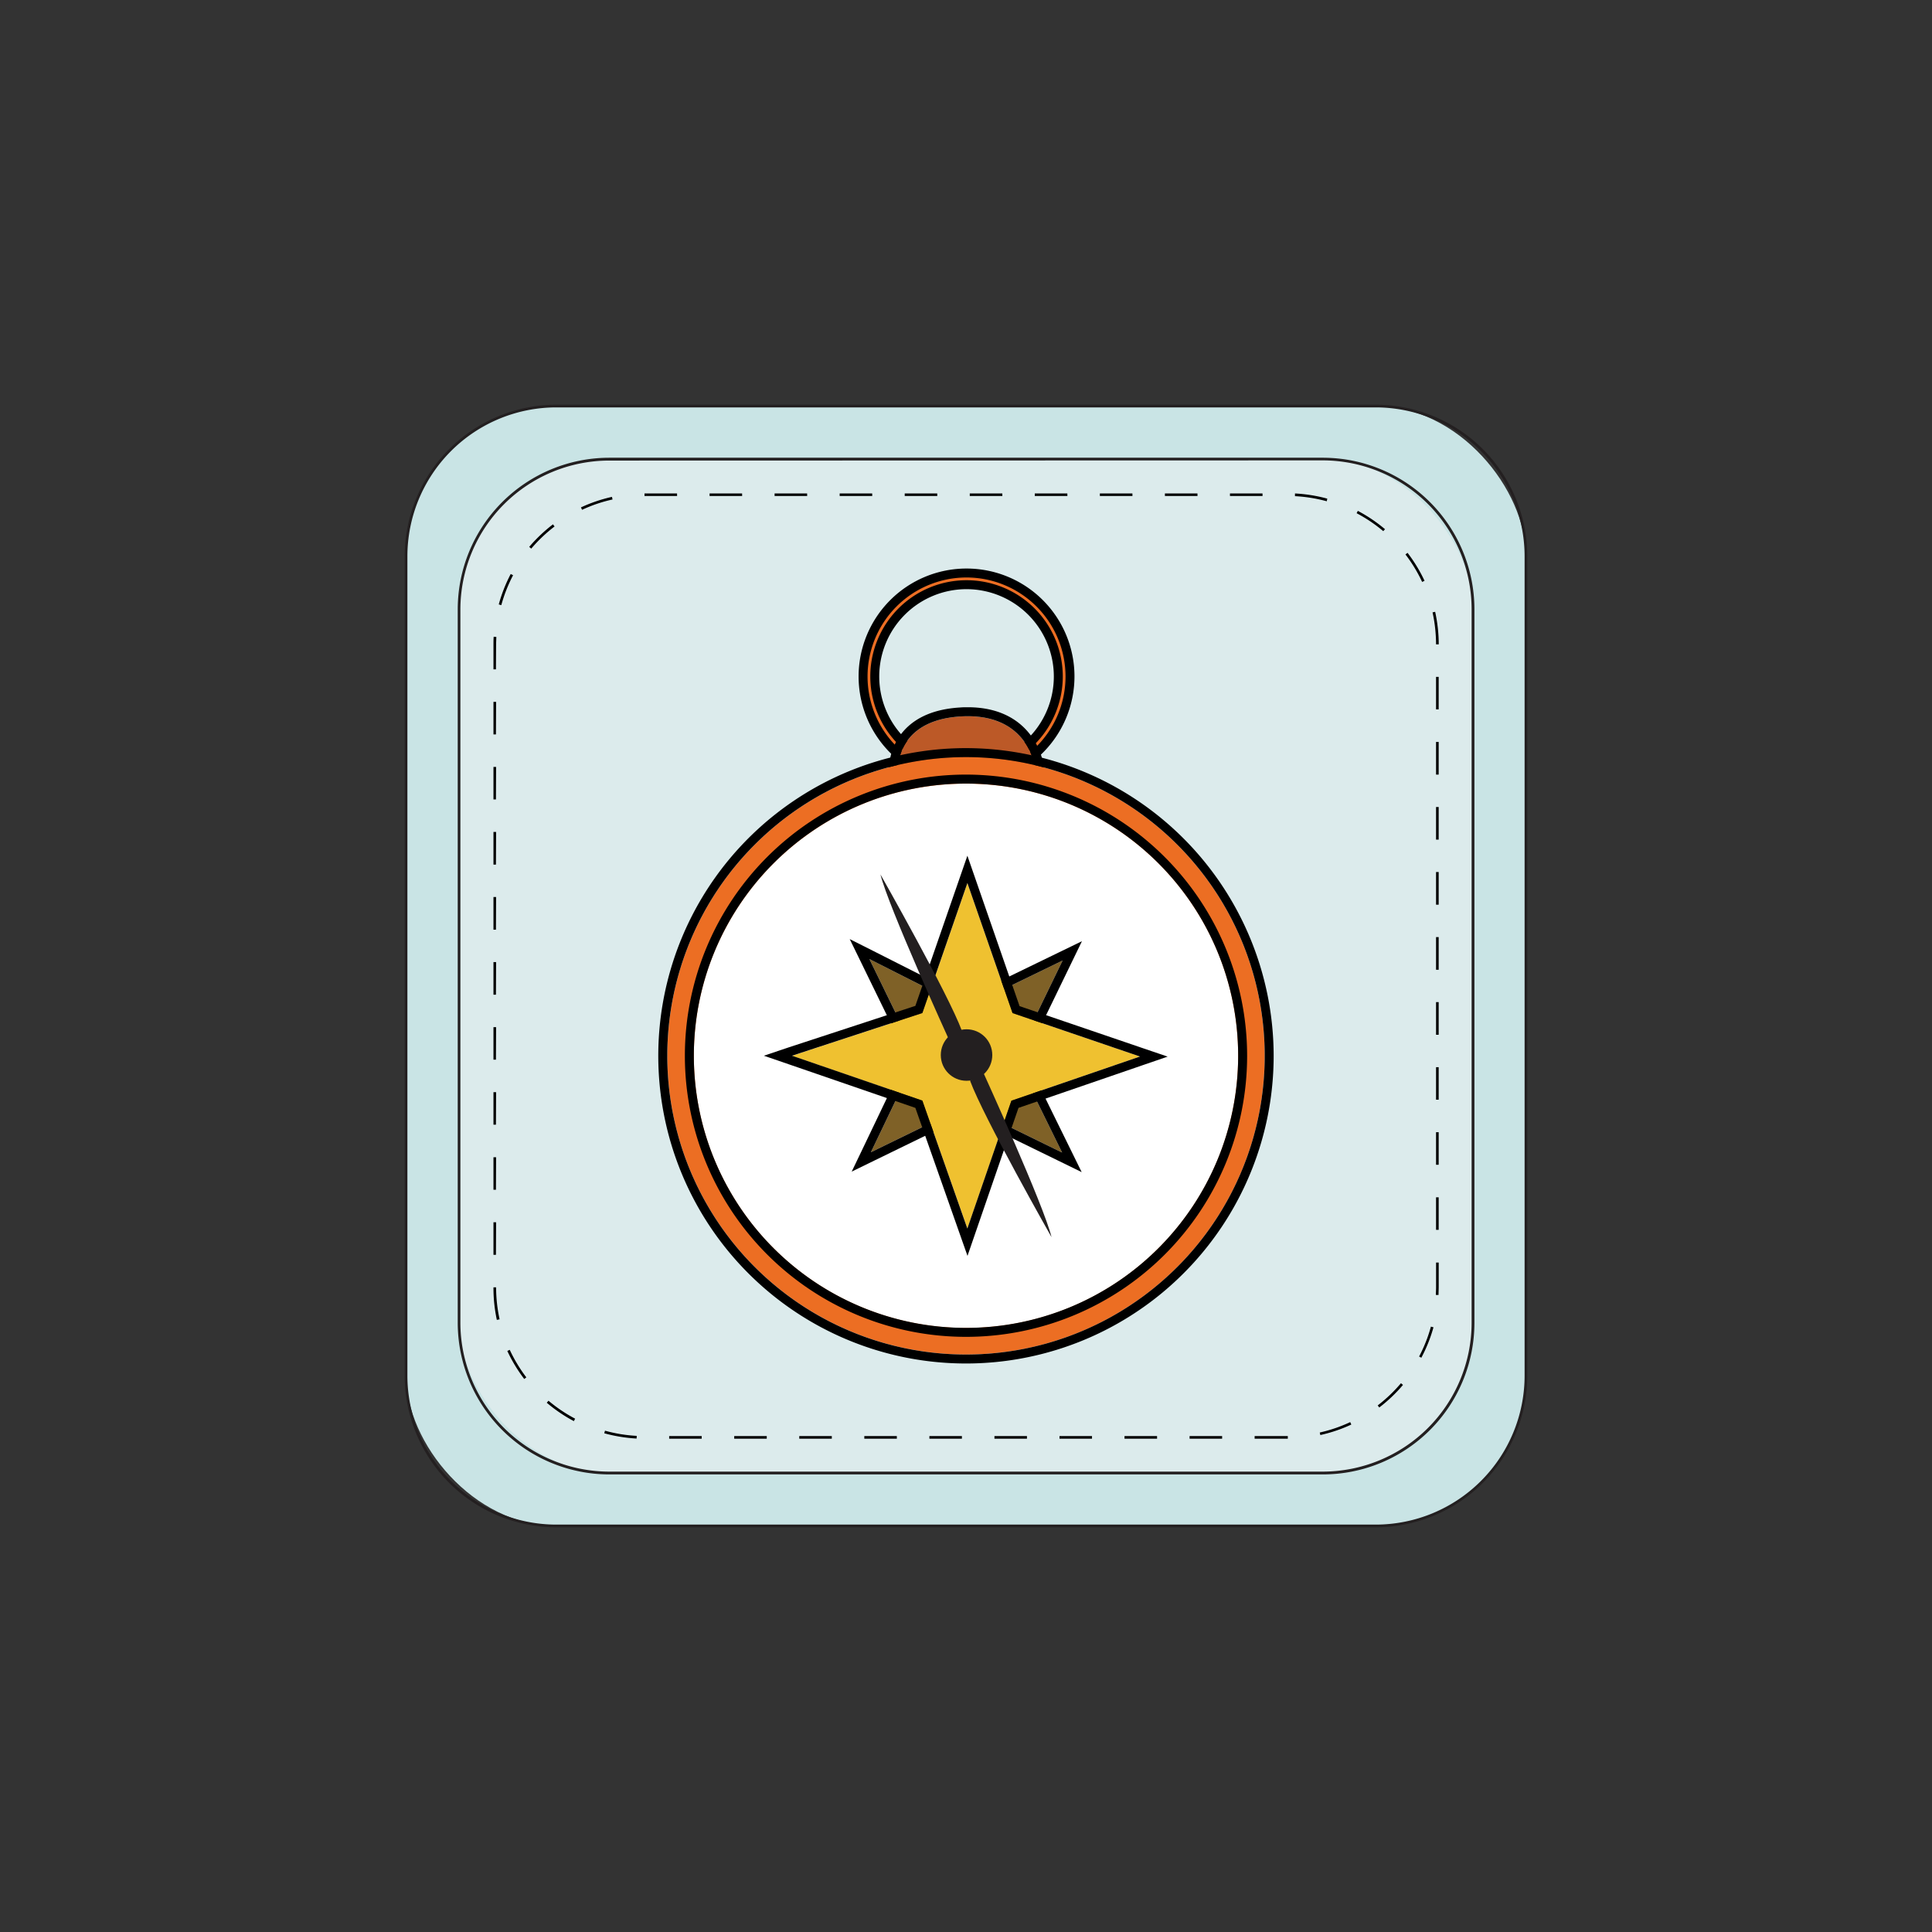
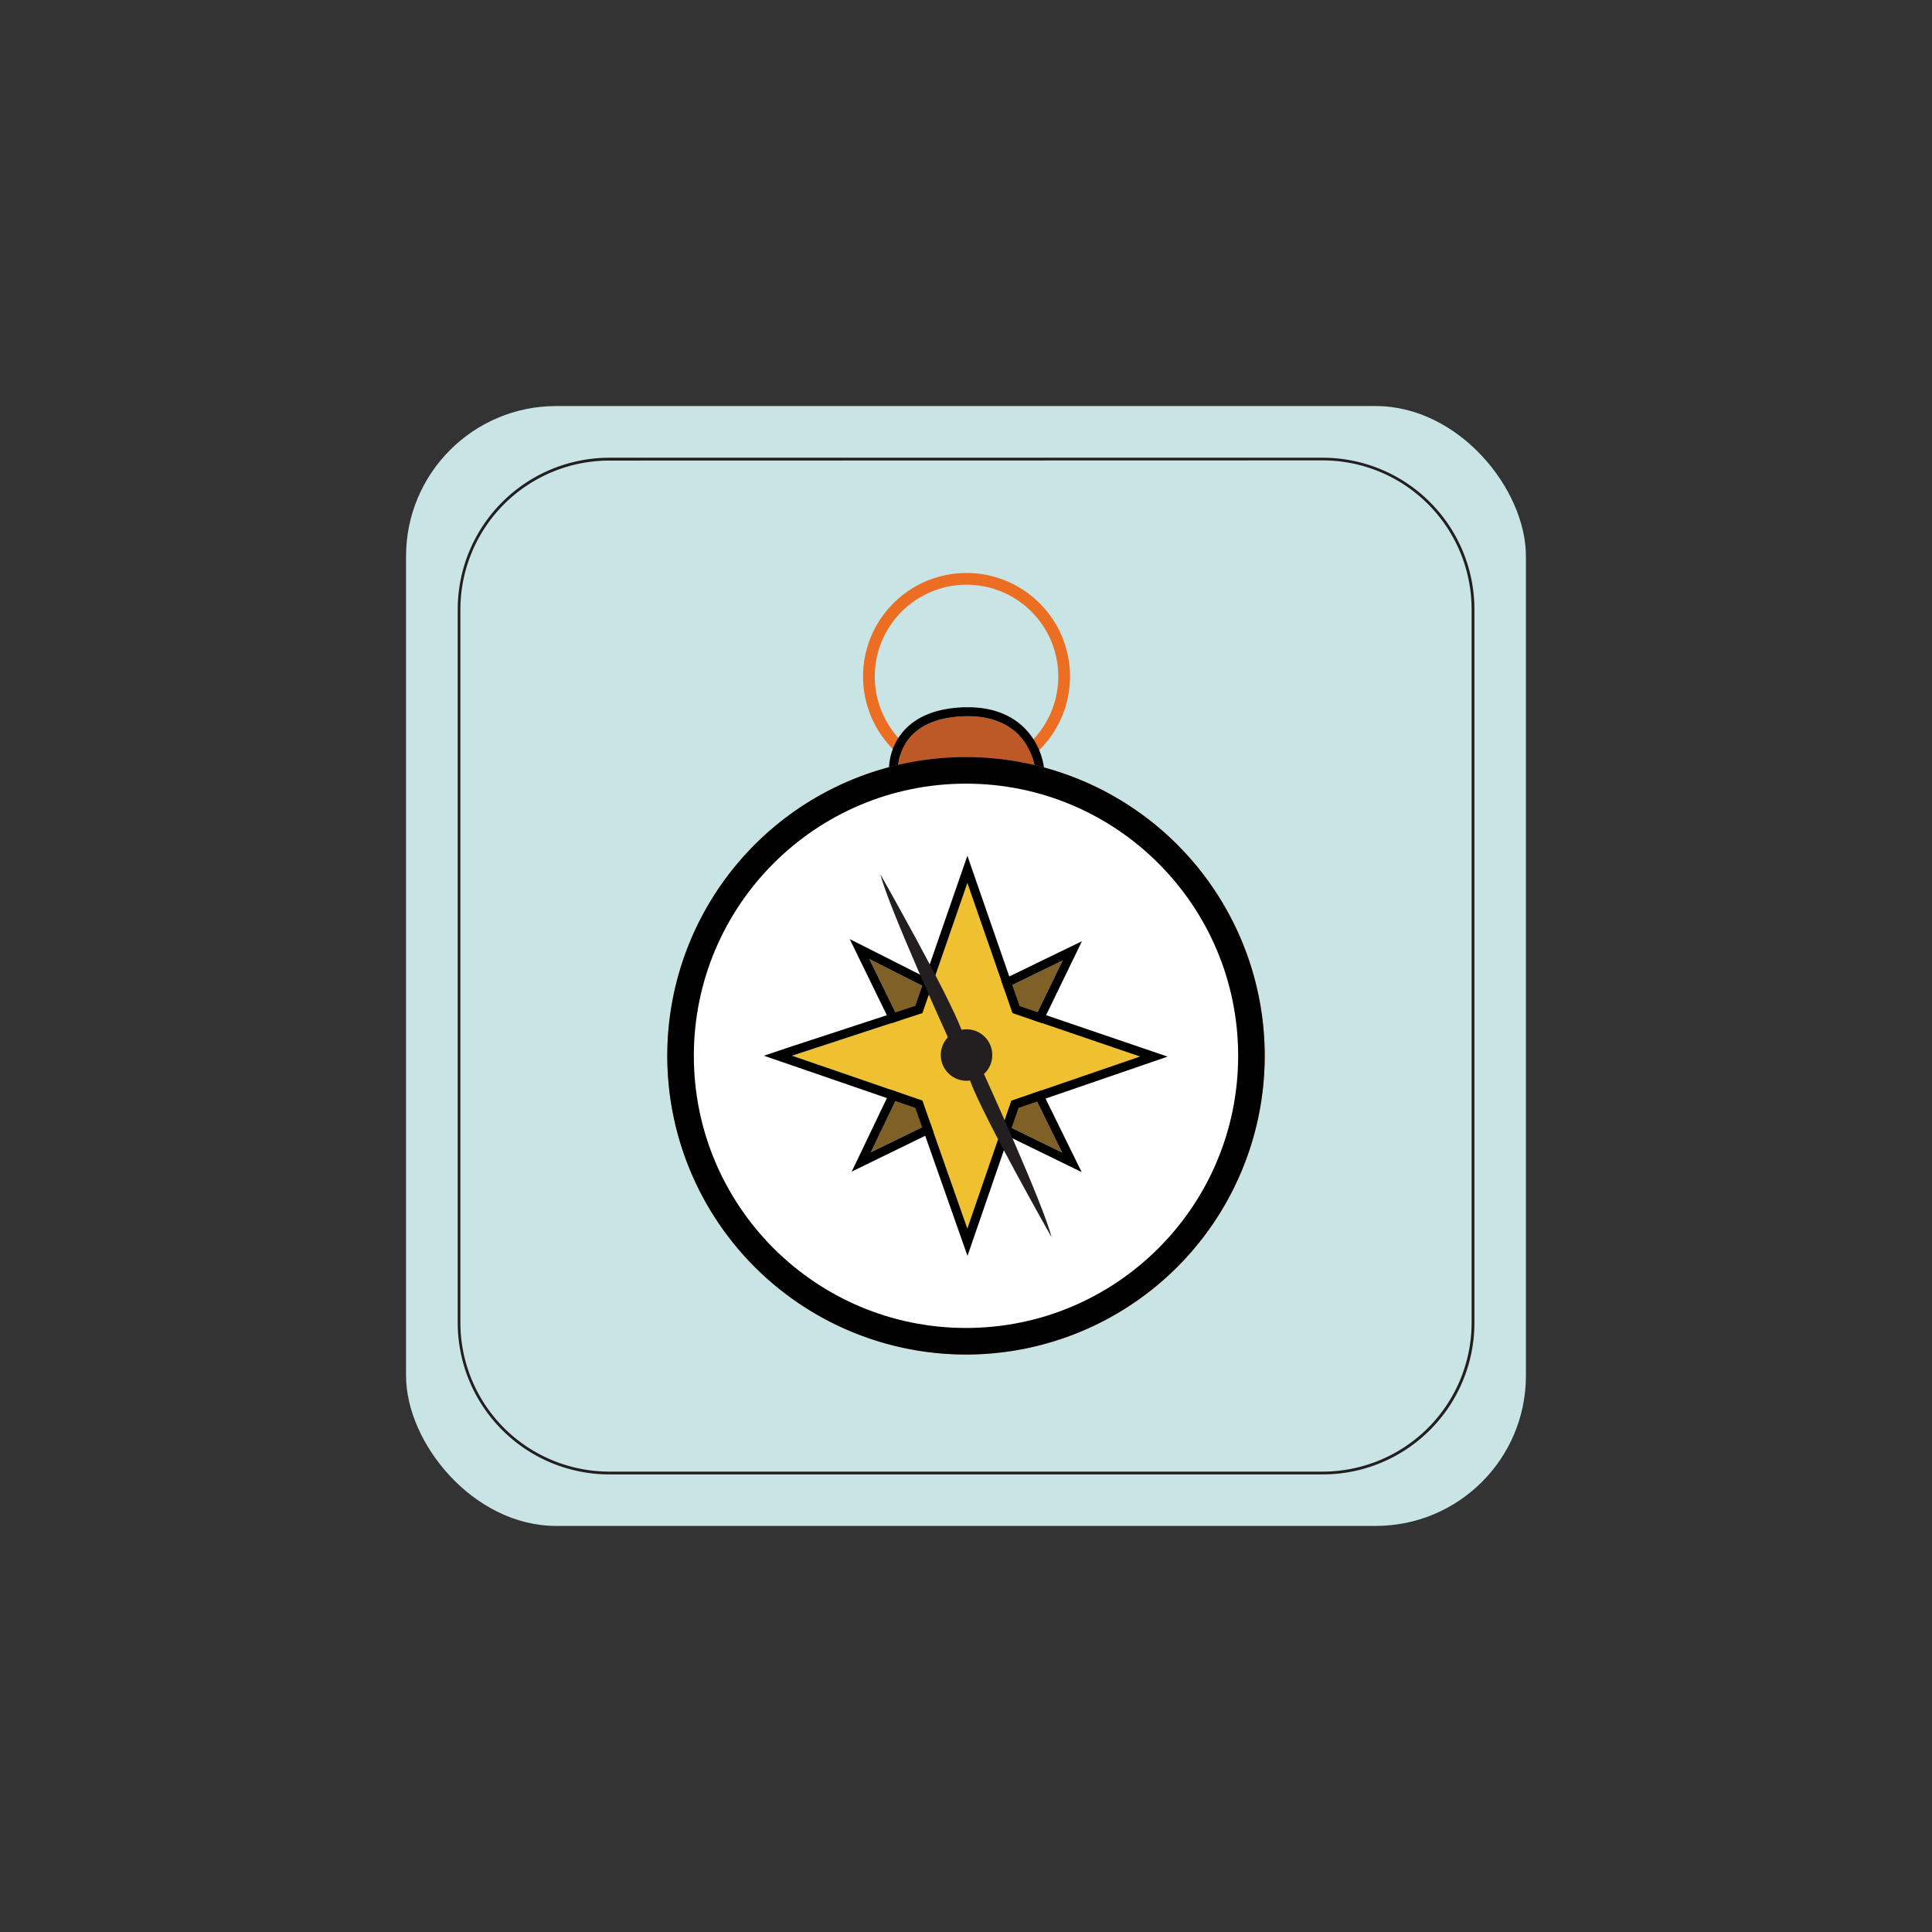
<svg xmlns="http://www.w3.org/2000/svg" id="Layer_1" data-name="Layer 1" viewBox="0 0 646 646">
  <rect x="0" y="0" width="646" height="646" fill="#333333" stroke="none" />
  <rect x="135.77" y="135.77" width="374.45" height="374.45" rx="50.22" fill="#c9e4e5" />
-   <path d="M460,510.67H186A50.72,50.72,0,0,1,135.33,460V186A50.72,50.72,0,0,1,186,135.33H460A50.72,50.72,0,0,1,510.67,186V460A50.72,50.72,0,0,1,460,510.67ZM186,136.22A49.83,49.83,0,0,0,136.22,186V460A49.83,49.83,0,0,0,186,509.78H460A49.83,49.83,0,0,0,509.78,460V186A49.83,49.83,0,0,0,460,136.22Z" fill="#231f20" />
-   <rect x="153.5" y="153.5" width="339.01" height="339.01" rx="50.22" fill="#dcebec" />
  <path d="M442.29,493H203.71a50.72,50.72,0,0,1-50.66-50.66V203.71a50.72,50.72,0,0,1,50.66-50.66H442.29A50.72,50.72,0,0,1,493,203.71V442.29A50.72,50.72,0,0,1,442.29,493Zm-238.58-339a49.83,49.83,0,0,0-49.77,49.77V442.29a49.83,49.83,0,0,0,49.77,49.77H442.29a49.83,49.83,0,0,0,49.77-49.77V203.71a49.83,49.83,0,0,0-49.77-49.77Z" fill="#231f20" />
-   <path d="M419.51,481.05v-.88H430.6v.89H419.51Zm-10.87,0H397.76v-.88h10.88Zm-21.75,0H376v-.88h10.88Zm-21.76,0H354.26v-.88h10.87Zm-21.75,0H332.51v-.88h10.87Zm-21.75,0H310.76v-.88h10.87Zm-21.75,0H289v-.88h10.87Zm-21.75,0H267.25v-.88h10.88Zm-21.75,0H245.5v-.88h10.88Zm-21.75,0H223.75v-.88h10.88ZM212.86,481a51.14,51.14,0,0,1-10.81-1.76l.24-.86a49.38,49.38,0,0,0,10.61,1.73Zm228.62-1.15-.19-.86a49.15,49.15,0,0,0,10.18-3.48l.37.81A49.86,49.86,0,0,1,441.48,479.83Zm-249.6-4.67a50.9,50.9,0,0,1-9.06-6.15l.58-.67a49.8,49.8,0,0,0,8.9,6Zm269.32-4.55-.54-.7a50.16,50.16,0,0,0,7.78-7.43l.68.57A51,51,0,0,1,461.2,470.61Zm-285.91-9.54a51.12,51.12,0,0,1-5.66-9.37l.81-.38a50.42,50.42,0,0,0,5.55,9.21Zm300-7.09-.79-.42a48.86,48.86,0,0,0,3.95-10l.86.23A50.71,50.71,0,0,1,475.24,454ZM166.13,441.33A51,51,0,0,1,165,430.44h.88a50.39,50.39,0,0,0,1.17,10.7ZM481,433l-.89,0c0-.85.07-1.7.07-2.55v-8.3h.88v8.3C481.05,431.25,481,432.12,481,433ZM165.83,419.57H165V408.69h.88Zm315.22-8.36h-.88V400.34h.88ZM165.83,397.82H165V386.94h.88Zm315.22-8.36h-.88V378.58h.88Zm-315.22-13.4H165V365.19h.88Zm315.22-8.35h-.88V356.83h.88Zm-315.22-13.4H165V343.44h.88ZM481.05,346h-.88V335.08h.88Zm-315.22-13.4H165V321.69h.88Zm315.22-8.35h-.88V313.33h.88Zm-315.22-13.4H165V299.94h.88Zm315.22-8.35h-.88V291.58h.88Zm-315.22-13.4H165V278.18h.88Zm315.22-8.36h-.88V269.83h.88ZM165.83,267.31H165V256.43h.88ZM481.05,259h-.88V248.08h.88ZM165.83,245.56H165V234.68h.88Zm315.22-8.36h-.88V226.33h.88ZM165.83,223.81H165v-8.2c0-.9,0-1.81.07-2.7l.88.05c0,.87-.07,1.76-.07,2.65Zm314.34-8.36A50.39,50.39,0,0,0,479,204.76l.87-.19a51.45,51.45,0,0,1,1.2,10.88ZM167.62,202.34l-.85-.24a50.61,50.61,0,0,1,4-10.17l.79.41A49.54,49.54,0,0,0,167.62,202.34Zm307.9-7.76a49.53,49.53,0,0,0-5.58-9.19l.7-.54a50.18,50.18,0,0,1,5.68,9.35ZM177.63,183.44l-.68-.58a52,52,0,0,1,7.94-7.54l.54.71A50.18,50.18,0,0,0,177.63,183.44Zm284.89-5.84a49.65,49.65,0,0,0-8.91-6l.41-.78a50.94,50.94,0,0,1,9.08,6.13Zm-267.89-7.14-.38-.8a50.92,50.92,0,0,1,10.37-3.52l.19.87A48.86,48.86,0,0,0,194.63,170.46Zm249-2.85A50,50,0,0,0,433,165.9L433,165a51,51,0,0,1,10.8,1.73Zm-21.47-1.77H411.26V165h10.88Zm-21.75,0H389.51V165h10.88Zm-21.75,0H367.76V165h10.88Zm-21.75,0H346V165h10.88Zm-21.75,0H324.26V165h10.88Zm-21.76,0H302.51V165h10.87Zm-21.75,0H280.76V165h10.87Zm-21.75,0H259V165h10.87Zm-21.75,0H237.26V165h10.87Zm-21.75,0H215.5V165h10.88Z" />
  <path d="M323.18,195.51a30.68,30.68,0,1,1-30.68,30.68,30.71,30.71,0,0,1,30.68-30.68m0-3.92a34.6,34.6,0,1,0,34.6,34.6,34.6,34.6,0,0,0-34.6-34.6Z" fill="#ec6e23" />
-   <path d="M323.18,262.28a36.09,36.09,0,1,1,36.09-36.09A36.13,36.13,0,0,1,323.18,262.28Zm0-69.19a33.1,33.1,0,1,0,33.1,33.1A33.14,33.14,0,0,0,323.18,193.09Zm0,65.28a32.18,32.18,0,1,1,32.18-32.18A32.22,32.22,0,0,1,323.18,258.37Zm0-61.37a29.19,29.19,0,1,0,29.19,29.19A29.22,29.22,0,0,0,323.18,197Z" />
  <path d="M300.24,257.72s-1.09-16.83,20.95-18.16,24.94,15.74,24.94,18.16S300.24,257.72,300.24,257.72Z" fill="#bc5927" />
  <path d="M323.58,239.48c19.86,0,22.55,15.91,22.55,18.24,0,.8-5.1,1.07-11.9,1.07-13.59,0-34-1.07-34-1.07s-1.09-16.83,20.95-18.16c.82-.05,1.62-.08,2.39-.08m0-3h0c-.83,0-1.7,0-2.57.08-8.36.5-14.7,3.15-18.86,7.86a20,20,0,0,0-4.9,13.48l.18,2.66,2.66.14c.2,0,20.62,1.08,34.14,1.08,3.75,0,6.68-.08,8.74-.25,2.3-.18,6.15-.48,6.15-3.82,0-4.49-4.33-21.23-25.53-21.23Z" />
  <circle cx="323" cy="353.03" r="99.88" fill="#ec6e23" />
-   <path d="M323,253.15A99.88,99.88,0,1,1,223.12,353,99.88,99.88,0,0,1,323,253.15m0-3A102.88,102.88,0,1,0,425.87,353,103,103,0,0,0,323,250.15Z" />
+   <path d="M323,253.15A99.88,99.88,0,1,1,223.12,353,99.88,99.88,0,0,1,323,253.15m0-3Z" />
  <circle cx="323" cy="353.03" r="91" fill="#fff" />
-   <path d="M323,262a91,91,0,1,1-91,91,91,91,0,0,1,91-91m0-3a94,94,0,1,0,94,94,94.09,94.09,0,0,0-94-94Z" />
  <polygon points="322.82 336.94 355.3 321.17 339.55 353.67 355.14 385.38 323.09 369.72 291.2 385.27 306.56 353.2 290.7 320.68 322.82 336.94" fill="#7f6127" />
  <path d="M290.7,320.68l32.12,16.26,32.48-15.77-15.75,32.5,15.59,31.71-32.05-15.66L291.2,385.27l15.36-32.07L290.7,320.68m-6.59-6.7,3.9,8,15.22,31.22L288.5,384l-3.72,7.75,7.73-3.77,30.58-14.9,30.73,15,7.86,3.84-3.86-7.85-14.94-30.4L358,322.48l3.77-7.77L354,318.48l-31.14,15.11L292.06,318l-7.95-4Z" />
  <polygon points="308.41 338.74 323.47 295.28 338.56 338.74 381.17 353.27 338.19 368.04 323.47 410.78 308.41 368.04 264.83 353.03 308.41 338.74" fill="#efc130" />
  <path d="M323.47,295.28l15.09,43.46,42.61,14.53-43,14.77-14.72,42.74L308.41,368l-43.58-15,43.58-14.29,15.06-43.46m0-9.14-2.83,8.16-14.57,42.06-42.18,13.82L255.42,353l8.43,2.9,42.22,14.54,14.57,41.37,2.86,8.11,2.8-8.13,14.25-41.35,41.6-14.3,8.27-2.84-8.28-2.82-41.23-14.06L326.3,294.3l-2.83-8.16Z" />
  <circle cx="323.18" cy="352.77" r="8.61" fill="#231f20" />
  <path d="M317.16,347.31s-20.22-44.39-22.76-54.92c0,0,22.7,40,27.24,52.31" fill="#231f20" />
  <path d="M328.84,358.75s20.22,44.39,22.76,54.92c0,0-22.7-40-27.24-52.31" fill="#231f20" />
</svg>